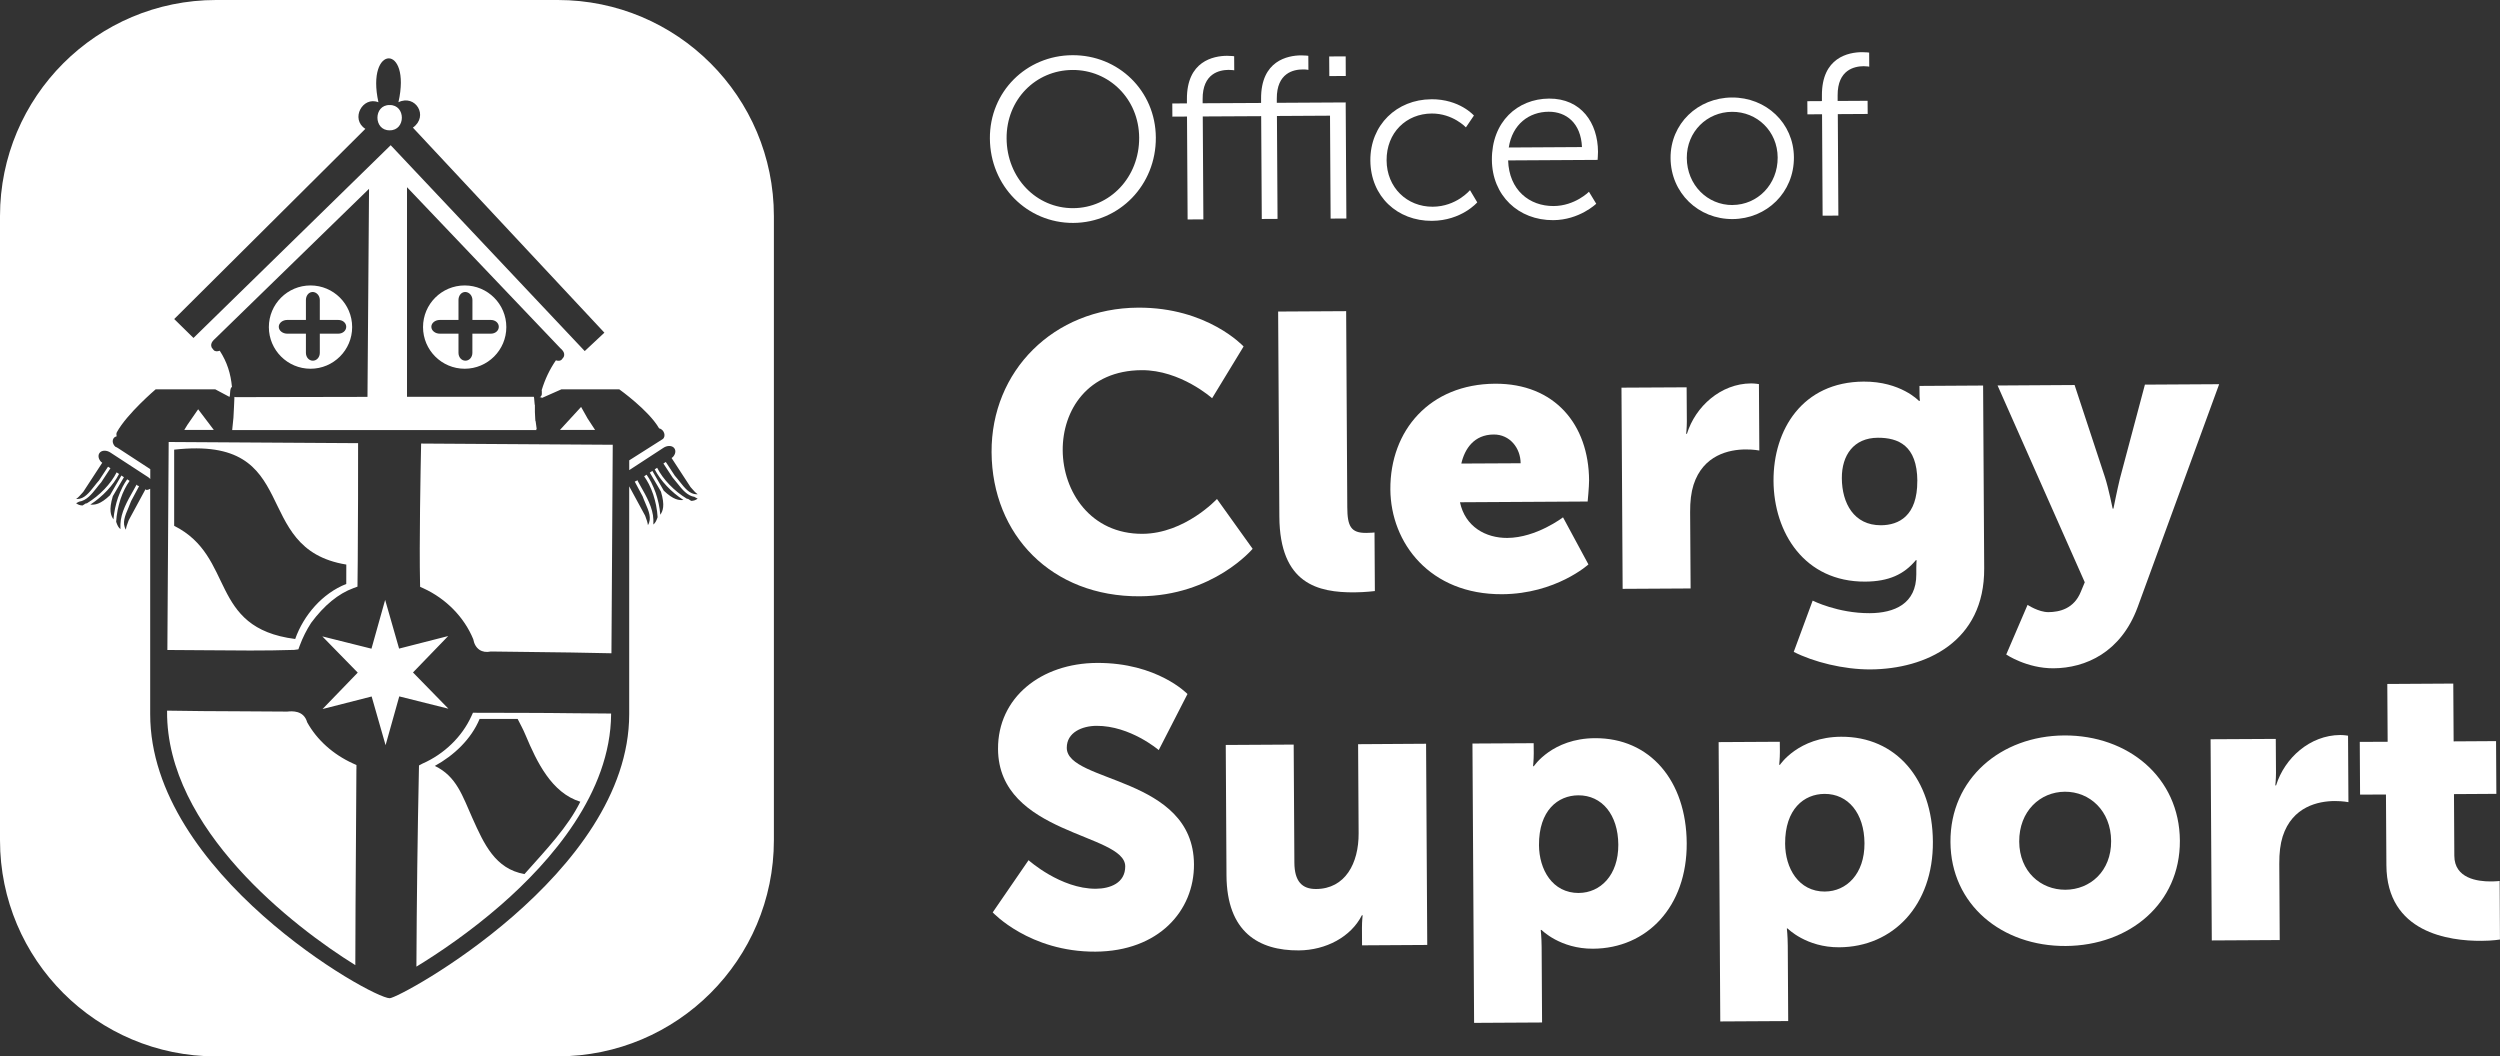
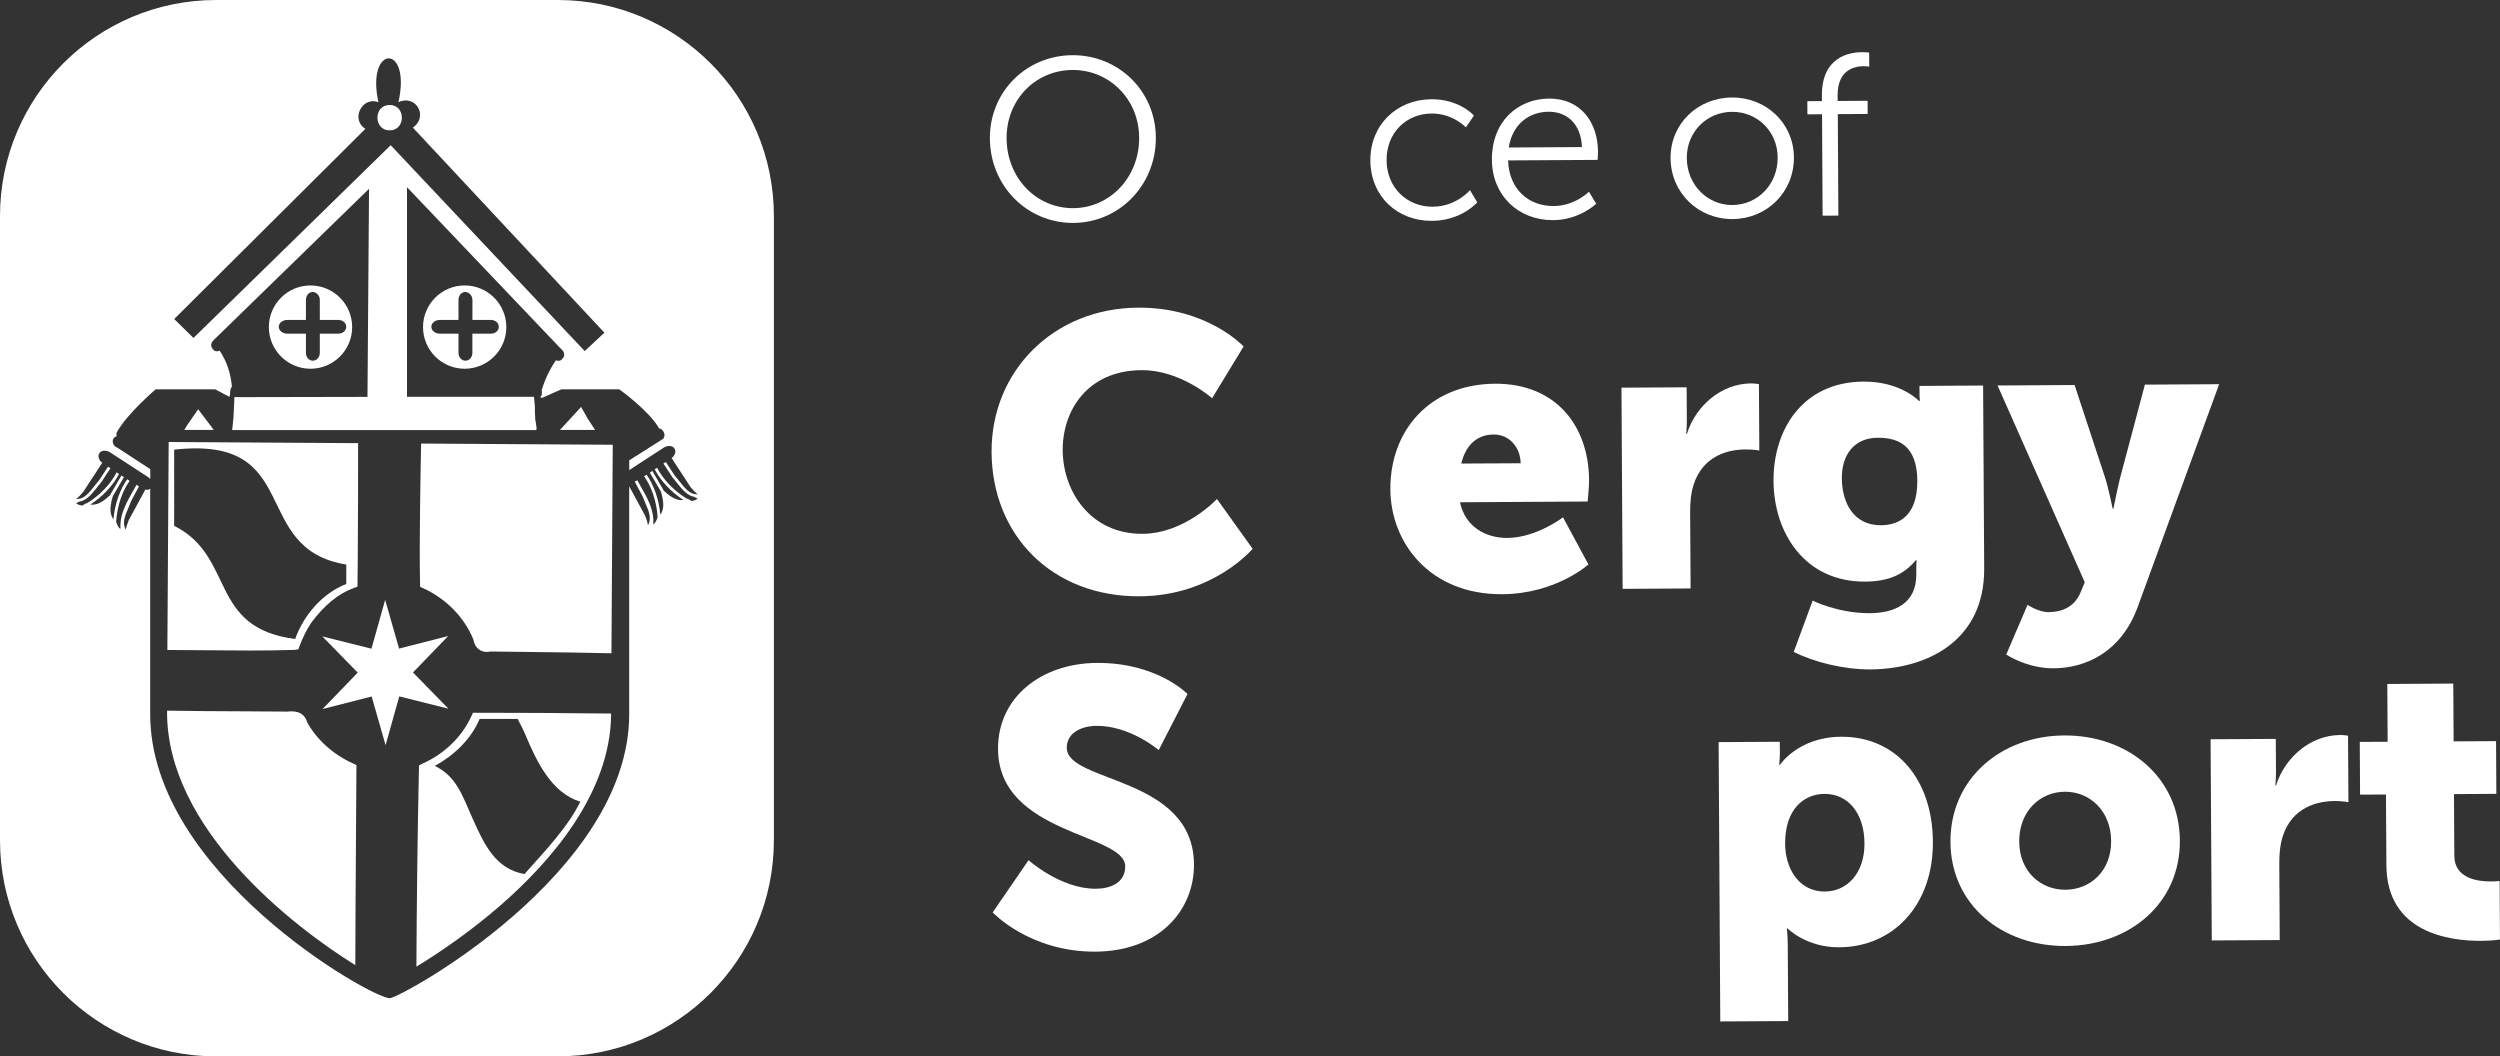
<svg xmlns="http://www.w3.org/2000/svg" id="Logos" viewBox="0 0 577.44 244">
  <rect x="0" y="0" width="577.44" height="244" fill="#333333" stroke="none" />
  <defs>
    <style>.cls-1{fill:#fff;stroke-width:0px;}</style>
  </defs>
  <path class="cls-1" d="m247.69,12.75c10.66-.07,19.22,8.25,19.28,19.01.07,10.98-8.4,19.66-19.05,19.73-10.66.06-19.22-8.53-19.28-19.51-.07-10.77,8.4-19.18,19.05-19.23Zm.21,35.33c8.46-.05,15.27-7.13,15.22-16.29-.06-8.95-6.95-15.68-15.41-15.63-8.51.05-15.27,6.85-15.21,15.8.05,9.17,6.89,16.17,15.4,16.12Z" />
-   <path class="cls-1" d="m291.3,26.83l-13.49.07.14,23.77-3.64.02-.14-23.77-3.38.02-.02-3.04,3.38-.02v-.96c-.06-8.85,6.19-10.01,9.25-10.03,1.01,0,1.66.1,1.66.1l.02,3.25s-.54-.1-1.29-.1c-2.09.02-6.05.77-6.01,6.75v.96s13.5-.07,13.5-.07v-.96c-.06-8.85,6.19-10.01,9.25-10.03,1.01,0,1.66.1,1.66.1l.02,3.25s-.54-.11-1.29-.1c-2.09,0-6.05.77-6.01,6.75v.96s15.91-.09,15.91-.09l.16,26.81-3.64.02-.14-23.77-12.26.07.14,23.77-3.64.02-.14-23.77Zm15.71-13.79l3.81-.02.02,4.53-3.8.02-.03-4.53Z" />
  <path class="cls-1" d="m330.57,22.92c6.58-.04,9.87,3.77,9.87,3.77l-1.85,2.73s-3.01-3.22-7.89-3.2c-5.89.03-10.47,4.42-10.43,10.82.03,6.29,4.72,10.74,10.66,10.71,5.46-.03,8.6-3.83,8.6-3.83l1.68,2.82s-3.62,4.23-10.47,4.27c-7.98.05-14.17-5.63-14.22-13.94-.05-8.25,6.13-14.09,14.05-14.14Z" />
  <path class="cls-1" d="m357.79,22.77c7.44-.04,11.28,5.63,11.31,12.29,0,.64-.09,1.87-.09,1.87l-20.67.12c.21,6.86,4.93,10.57,10.5,10.54,4.93-.02,8.17-3.3,8.17-3.3l1.68,2.77s-3.89,3.76-9.93,3.79c-8.03.05-14.12-5.68-14.17-13.94-.05-8.79,5.91-14.09,13.2-14.14Zm7.61,11.2c-.25-5.59-3.68-8.19-7.7-8.16-4.5.02-8.39,2.87-9.21,8.26l16.91-.1Z" />
  <path class="cls-1" d="m400.02,22.52c7.88-.05,14.28,5.88,14.33,13.82.05,8.1-6.29,14.21-14.16,14.26-7.87.05-14.28-6-14.33-14.09-.05-7.94,6.29-13.94,14.16-13.99Zm.15,24.83c5.78-.03,10.47-4.74,10.43-10.98-.03-6.07-4.77-10.58-10.55-10.54-5.78.03-10.47,4.59-10.44,10.66.04,6.24,4.78,10.9,10.56,10.87Z" />
  <path class="cls-1" d="m420.85,26.39l-3.38.02-.02-3.04,3.37-.02v-1.28c-.06-8.85,6.2-10,9.25-10.02,1.02,0,1.66.1,1.66.1l.02,3.25s-.54-.11-1.29-.11c-2.08.02-6.05.78-6.01,6.75v1.28s6.92-.04,6.92-.04l.02,3.04-6.9.04.13,23.44-3.64.02-.13-23.44Z" />
  <path class="cls-1" d="m262.87,71.06c16.06-.09,24.37,8.97,24.37,8.97l-7.27,11.95s-7.3-6.54-16.29-6.48c-12.43.07-18.27,9.22-18.22,18.51.06,9.56,6.47,19.36,18.44,19.29,9.8-.06,17.19-8.05,17.19-8.05l8.24,11.51s-9.1,10.87-26.07,10.97c-20.32.12-34.11-14.14-34.23-33.27-.11-18.77,14.33-33.29,33.84-33.4Z" />
-   <path class="cls-1" d="m295.23,71.96l15.7-.09.26,45.29c.02,4.42.85,5.96,4.39,5.93,1,0,1.9-.1,1.9-.1l.08,13.53s-2.17.28-4.72.3c-8.34.05-17.25-1.89-17.34-17.5l-.28-47.37Z" />
  <path class="cls-1" d="m345.32,88.63c13.79-.08,21.65,9.44,21.72,22.34,0,1.53-.33,4.87-.33,4.87l-29.49.17c1.21,5.68,5.95,8.27,10.94,8.24,6.71-.04,12.86-4.76,12.86-4.76l5.87,10.88s-7.49,6.8-19.92,6.88c-16.7.1-25.75-11.85-25.83-24.21-.08-13.63,9.11-24.32,24.18-24.41Zm5.91,18.37c-.02-3.52-2.5-6.66-6.21-6.64-4.54.02-6.7,3.29-7.49,6.71l13.7-.07Z" />
  <path class="cls-1" d="m374.51,89.54l15.06-.08.05,7.85c0,1.53-.16,2.89-.16,2.89h.18c1.96-6.33,7.83-11.6,14.81-11.64.91,0,1.82.16,1.82.16l.09,15.34s-1.28-.26-3.18-.25c-3.72.02-9.79,1.23-12.02,8.19-.54,1.72-.8,3.79-.78,6.32l.11,17.6-15.7.09-.27-46.47Z" />
  <path class="cls-1" d="m431.88,141.63c5.62-.03,10.78-2.13,10.74-8.99v-1.54c-.02-.54.07-1.71.07-1.71h-.18c-2.71,3.27-6.24,4.92-11.68,4.95-14.06.08-21.12-11.34-21.19-23.25-.07-11.82,6.67-22.87,20.82-22.95,8.53-.05,12.74,4.43,12.74,4.43h.27s-.1-.54-.1-1.08l-.02-2.35,14.7-.09.25,42.23c.1,16.95-13.48,23.26-26.27,23.34-6.26.03-13.17-1.73-17.72-4.05l4.37-11.84s5.82,2.94,13.18,2.9Zm10.98-30.55c-.05-8.21-4.42-9.99-9.14-9.97-5.54.03-8.33,4.02-8.3,9.34.03,5.77,2.78,10.9,9.04,10.87,4.09-.02,8.43-2.12,8.39-10.24Z" />
  <path class="cls-1" d="m468.32,139.71s2.55,1.69,4.81,1.68c2.55-.02,5.9-.76,7.5-4.73l.9-2.17-20.14-45.45,17.79-.11,7.03,21.34c.82,2.53,1.76,7.21,1.76,7.21h.18s.88-4.42,1.5-6.95l5.77-21.69,17.15-.1-18.84,51.53c-3.85,10.4-11.99,14.05-19.43,14.09-6.17.03-10.91-3.18-10.91-3.18l4.93-11.48Z" />
  <path class="cls-1" d="m237.57,198.68s7.39,6.64,15.55,6.6c3.27-.02,6.8-1.3,6.78-5.18-.04-7.67-29.26-7.24-29.38-27.09-.07-11.91,9.96-19.82,22.84-19.89,13.98-.08,20.92,7.18,20.92,7.18l-6.64,12.95s-6.57-5.64-14.37-5.6c-3.27.02-6.89,1.48-6.87,5.09.05,8.12,29.26,6.5,29.38,26.9.06,10.73-8.15,20.08-22.75,20.17-15.25.08-23.74-9.07-23.74-9.07l8.28-12.05Z" />
-   <path class="cls-1" d="m283.12,172.07l15.69-.09.16,27.25c.02,4.33,1.76,6.13,5.02,6.11,6.71-.04,9.86-5.92,9.82-12.88l-.12-20.57,15.7-.1.27,46.47-15.06.09-.02-4.06c0-1.53.16-2.88.16-2.88h-.18c-2.51,4.98-8.3,8.07-14.56,8.11-9.26.06-16.63-4.23-16.71-17.32l-.17-30.13Z" />
-   <path class="cls-1" d="m340.08,171.74l14.16-.08.02,2.35c0,1.53-.16,2.97-.16,2.97h.18s4.23-6.43,14.11-6.48c12.7-.07,21.11,9.8,21.2,24.24.09,14.7-9.2,24.33-21.64,24.39-7.61.05-11.9-4.34-11.9-4.34h-.18s.19,1.62.21,3.97l.1,17.41-15.7.09-.38-64.52Zm24.61,34.51c4.9-.03,9.14-4.03,9.1-11.15-.04-6.94-3.79-11.43-9.23-11.4-4.71.02-9.14,3.48-9.09,11.51.03,5.59,3.06,11.08,9.23,11.05Z" />
  <path class="cls-1" d="m396.94,171.41l14.15-.08.02,2.35c0,1.53-.16,2.97-.16,2.97h.18s4.23-6.43,14.12-6.48c12.7-.07,21.11,9.8,21.2,24.24.09,14.7-9.2,24.33-21.64,24.39-7.62.05-11.91-4.34-11.91-4.34h-.18s.19,1.62.21,3.97l.1,17.41-15.69.09-.38-64.52Zm24.61,34.51c4.9-.03,9.14-4.03,9.1-11.15-.04-6.94-3.79-11.43-9.23-11.4-4.72.02-9.14,3.48-9.1,11.51.03,5.59,3.06,11.08,9.23,11.05Z" />
  <path class="cls-1" d="m476.77,169.87c14.79-.08,26.64,9.69,26.73,24.3.08,14.52-11.66,24.24-26.36,24.33-14.7.09-26.55-9.5-26.63-24.02-.09-14.61,11.65-24.52,26.26-24.61Zm.3,35.64c5.72-.03,10.59-4.3,10.55-11.24-.04-7.03-4.97-11.43-10.68-11.4-5.72.03-10.59,4.49-10.55,11.52.04,6.94,4.97,11.15,10.68,11.12Z" />
  <path class="cls-1" d="m510.58,170.75l15.07-.08.05,7.85c0,1.53-.16,2.89-.16,2.89h.18c1.96-6.33,7.83-11.6,14.81-11.64.91,0,1.81.16,1.81.16l.09,15.35s-1.27-.26-3.17-.26c-3.72.02-9.79,1.23-12.02,8.19-.54,1.72-.8,3.79-.78,6.32l.1,17.6-15.69.09-.28-46.47Z" />
  <path class="cls-1" d="m551.11,183.51l-5.99.03-.07-12.18,6.44-.03-.08-13.35,15.24-.09.08,13.35,9.8-.06.07,12.18-9.79.06.08,14.26c.03,5.23,5.39,5.92,8.38,5.91,1.28,0,2.09-.11,2.09-.11l.07,13.53s-1.72.29-4.27.3c-7.43.05-21.87-1.85-21.96-17.46l-.1-16.34Z" />
  <path class="cls-1" d="m128.83,244H49.92c-27.57,0-49.92-22.35-49.92-49.92V49.92C0,22.35,22.35,0,49.92,0h78.91c27.57,0,49.92,22.35,49.92,49.92v144.15c0,27.57-22.35,49.92-49.92,49.92Zm-60.65-96.4c1.97-5.55,6.3-10.56,11.8-12.72,0-1.49.01-2.98.01-4.48-22.64-3.68-9.61-29.92-39.76-26.54v17.59c14.22,7.15,7.8,23.56,27.95,26.14Zm-23.49-69.54l45.55-44.52,44.82,47.55,4.54-4.25-44.23-47.36c3.73-2.68.57-7.77-3.34-5.87,3.06-13.65-7.56-13.37-4.62.01-3.67-1.47-6.54,3.9-3.02,6.14l-44.15,43.93,4.44,4.36Zm47.94-47.9h0s0,0,0,0c0,0,.01,0,.02,0Zm-2.63-5.9c3.76-.06,3.76,5.9,0,5.84-3.76.06-3.76-5.9,0-5.84Zm70.47,90.52c-1.72-.25-2.91-1.73-4.05-3.18-.34-.44-.69-.87-1.07-1.31l-2.12-3.23.49-.32s0,0,0,.01l.07-.04,2.08,3.17c.37.41.72.86,1.07,1.3,1.21,1.54,2.36,2.99,3.98,2.99.05,0,.09,0,.14,0l.08-.02c-.5-.34-.98-.89-1.44-1.42l-.21-.24-4.37-6.7.29-.22c.58-.61.76-1.41.38-1.98-.36-.55-1.13-.71-1.89-.47-.03,0-.06.02-.09.03-.19.07-.38.16-.56.28l-7.91,5.16v-2.26s7.69-4.88,7.69-4.88c.11-.07.21-.17.28-.28.26-.41.24-1.01-.09-1.53-.22-.34-.54-.57-.86-.67-.04-.01-.08,0-.11-.01-2.41-4.2-9.21-9.03-9.21-9.03h-13.37l-4.61,2.04c.23-.44-.56-.07-.39-.18.29-.2.47-.47.48-.76v-.7c0-.07-.01-.14-.03-.21.75-2.49,1.84-4.8,3.28-6.89.57.19,1.1.13,1.37-.21l.43-.55c.23-.51.12-.96-.14-1.36-.16-.24-.38-.47-.62-.67l-35.43-37.2v48.42h29.3c.08,0,.16,1.97.24,1.91-.02,1.05,0,2.12.08,3.2.01.16.02.32.04.49.02,0,.03.01.05.02l.24,1.77s-.05.03-.09.05c0,.02.01.12.03.23H53.63c.11-.99.21-1.95.29-2.86.09-.98.17-3.91.23-4.8.14.03.25.06.29.06l30.44-.06.36-48.06-35.58,34.64c-.2.17-.39.36-.54.56-.32.43-.47.92-.22,1.47l.43.55c.27.35.83.4,1.43.18,1.7,2.63,2.53,5.28,2.82,8.38-.57.19-.34,1.97-.58,2.28l-3.27-1.74h-13.78s-6.66,5.67-8.96,9.91c-.14.27-.12.64-.05.94-.3.08-.56.23-.72.48-.26.4-.24.92.01,1.39.1.19.24.38.42.54.19.07.38.16.56.28l7.5,4.89v2.28c-.15-.16-.3-.31-.5-.44l-.8-.52-7.92-5.16c-.18-.12-.37-.21-.56-.28-.03-.01-.06-.02-.09-.03-.77-.24-1.53-.08-1.89.47-.37.57-.19,1.37.38,1.98l.29.22-4.37,6.7-.21.24c-.47.53-.94,1.08-1.44,1.42l.08.02s.09,0,.14,0c1.63,0,2.77-1.45,3.98-2.99.35-.45.7-.89,1.07-1.3l2.08-3.17.07.04s0,0,0-.01l.49.32-2.12,3.23c-.39.44-.73.87-1.07,1.31-1.14,1.45-2.33,2.93-4.05,3.18l-.69.36c.47.37.96.51,1.49.52l.72-.46c.09-.01.18-.03.28-.04,2.95-1.79,5.53-4.49,6.87-7.15l.12.08s0,0,0,0l.44.29c-1.34,2.61-3.79,5.24-6.63,7.07,1,.1,2.28.01,4.57-2.18l.02-.07,2.58-4.46.59.39-2.57,4.38c-.98,3.28-.44,4.49.14,5.35,0-.07.03-.14.03-.22.07-.76.18-1.52.34-2.27.02-.1.05-.2.07-.31.17-.78.38-1.54.64-2.28.01-.04.03-.08.05-.12.26-.73.56-1.43.89-2.09.03-.06.05-.12.08-.18.33-.64.69-1.23,1.08-1.78l.56.37c-.39.55-.76,1.14-1.08,1.78-.03.05-.05.11-.08.16-.35.7-.66,1.44-.92,2.22-.01.04-.03.08-.04.13-.26.8-.49,1.63-.65,2.47,0,.02,0,.05-.01.08-.17.86-.28,1.74-.33,2.6.03.09.06.18.09.26.22.62.47,1.11.9,1.44v-1.16c.09-2.68,1.6-5.34,2.94-7.69.27-.48.53-.94.78-1.41l.14.07s-.04.08-.06.12l.04.03.04-.07.42.2-1.83,3.42c-.17.47-.39.99-.61,1.52-.79,1.84-1.54,3.58-.61,5.09h.01c.06-.59.31-1.27.56-1.93l.1-.26,3.86-7.13.18.09-.04.06c.37.02.68-.1.95-.27v52.06c0,36.7,51.11,65.61,55.32,65.61,2.33,0,55.32-28.75,55.32-65.61v-52.63l3.66,6.75.1.26c.25.67.5,1.35.56,1.95h.01c.93-1.52.19-3.26-.61-5.1-.22-.52-.45-1.04-.61-1.52l-1.83-3.42.42-.2.04.07.04-.03s-.04-.08-.06-.12l.14-.07c.25.46.51.93.78,1.41,1.34,2.35,2.85,5.01,2.94,7.69v1.16c.42-.34.67-.82.89-1.44.03-.09.06-.17.09-.26-.05-.87-.16-1.74-.33-2.6,0-.02,0-.05-.01-.08-.17-.84-.39-1.67-.65-2.47-.01-.04-.03-.09-.04-.13-.26-.78-.58-1.52-.92-2.22-.03-.05-.05-.11-.08-.16-.33-.65-.7-1.23-1.08-1.78l.56-.37c.39.55.75,1.13,1.08,1.78.03.06.05.12.08.18.33.66.63,1.36.89,2.09.02.04.03.08.05.12.26.74.46,1.5.64,2.28.02.1.05.2.07.31.16.75.27,1.51.34,2.27,0,.07.03.14.03.22.57-.86,1.12-2.07.14-5.35l-2.57-4.38.59-.39,2.58,4.46.02.07c2.29,2.19,3.58,2.28,4.57,2.18-2.84-1.83-5.29-4.46-6.63-7.07l.44-.29s0,0,0,0l.12-.08c1.34,2.66,3.92,5.36,6.87,7.15.09.02.19.03.28.04l.72.46c.53-.01,1.02-.15,1.49-.52l-.69-.36Zm-53.14-29.61c-5.31,0-9.62-4.31-9.62-9.62s4.31-9.62,9.62-9.62,9.62,4.31,9.62,9.62-4.31,9.62-9.62,9.62Zm-35.61-19.24c5.31,0,9.62,4.31,9.62,9.62s-4.31,9.62-9.62,9.62-9.62-4.31-9.62-9.62,4.31-9.62,9.62-9.62Zm62.5,28.06l1.5,2.67s.73,1.11,1.73,2.64h-8.11s4.88-5.31,4.88-5.31Zm-91,4.23l2.55-3.69,3.62,4.78h-6.83c.41-.68.67-1.09.67-1.09Zm-4.25,3.87l43.74.27c0,5.58,0,19.5-.08,27.19l-.06,5.95-.9.33c-3.5,1.27-6.79,3.97-9.8,8.03-1.02,1.56-1.97,3.44-2.63,5.24l-.32.88-.97.13c-6.7.22-13.64.14-20.36.08-2.99-.03-5.97-.06-8.93-.06l.3-48.02Zm43.35,75.5c-.03,5.82-.07,11.82-.11,17.87-.06,9.22-.13,18.52-.14,27.46-14.2-8.8-43.65-31.47-43.48-58.61v-.17c5.4.1,10.99.13,16.41.15,3.81.01,7.61.03,11.34.07,1.06-.11,3.81-.36,4.61,2.47,2.23,4.04,5.97,7.41,10.56,9.5l.82.37v.89Zm6.74-5.47l-3.22-11.25-11.34,2.9,8.13-8.41-8.18-8.37,11.35,2.84,3.16-11.27,3.22,11.25,11.34-2.9-8.13,8.41,8.18,8.37-11.35-2.84-3.16,11.27Zm52.09-7.17c-.11,18.17-13.89,33.99-25.43,44.06-7.14,6.23-14.45,11.17-19.54,14.26.07-15.24.27-30.94.58-45.59l.02-.88.81-.43c5.01-2.2,9.12-6.19,11.28-10.93l.37-.81,12.32.03c3.53,0,7.14.04,10.75.08,2.97.03,5.92.06,8.84.07v.13Zm.09-14.06c-6.23-.15-12.6-.23-18.92-.3l-8.95-.11c-1.02.22-1.91.08-2.62-.39-.74-.5-1.23-1.32-1.44-2.45-2.09-5.08-6.27-9.35-11.48-11.74l-.79-.36-.02-.87c-.2-9.13.12-25.97.25-32.22l44.26.28-.3,48.16Zm-19.83,18.95c-.68-1.63-1.09-2.25-1.85-3.79h-8.78c-1.95,4.68-5.92,8.43-10.35,10.86,5.02,2.39,6.4,6.96,8.67,12.02,2.71,6.05,5.28,11.76,12.04,12.96,5.17-5.81,10.01-10.87,12.9-16.71-6.65-2.05-10.05-9.21-12.63-15.34Zm-43.28-95.94h-4.26v-4.6c0-.95-.64-1.71-1.43-1.84-.07-.01-.15-.02-.22-.02s-.15,0-.22.02c-.78.12-1.34.88-1.34,1.84v4.6h-4.32c-1.06,0-1.95.7-1.95,1.58s.89,1.59,1.95,1.59h4.32v4.42c0,1.04.71,1.82,1.6,1.82s1.61-.78,1.61-1.82v-4.42h4.26c1.06,0,1.84-.71,1.84-1.59s-.78-1.58-1.84-1.58Zm35.25,0h-4.26v-4.6c0-.95-.64-1.71-1.44-1.84-.07-.01-.15-.02-.22-.02-.07,0-.14,0-.22.02-.78.12-1.34.88-1.34,1.84v4.6h-4.32c-1.06,0-1.95.7-1.95,1.58s.89,1.59,1.95,1.59h4.32v4.42c0,1.04.71,1.82,1.6,1.82s1.61-.78,1.61-1.82v-4.42h4.26c1.06,0,1.84-.71,1.84-1.59s-.78-1.58-1.84-1.58Z" />
</svg>